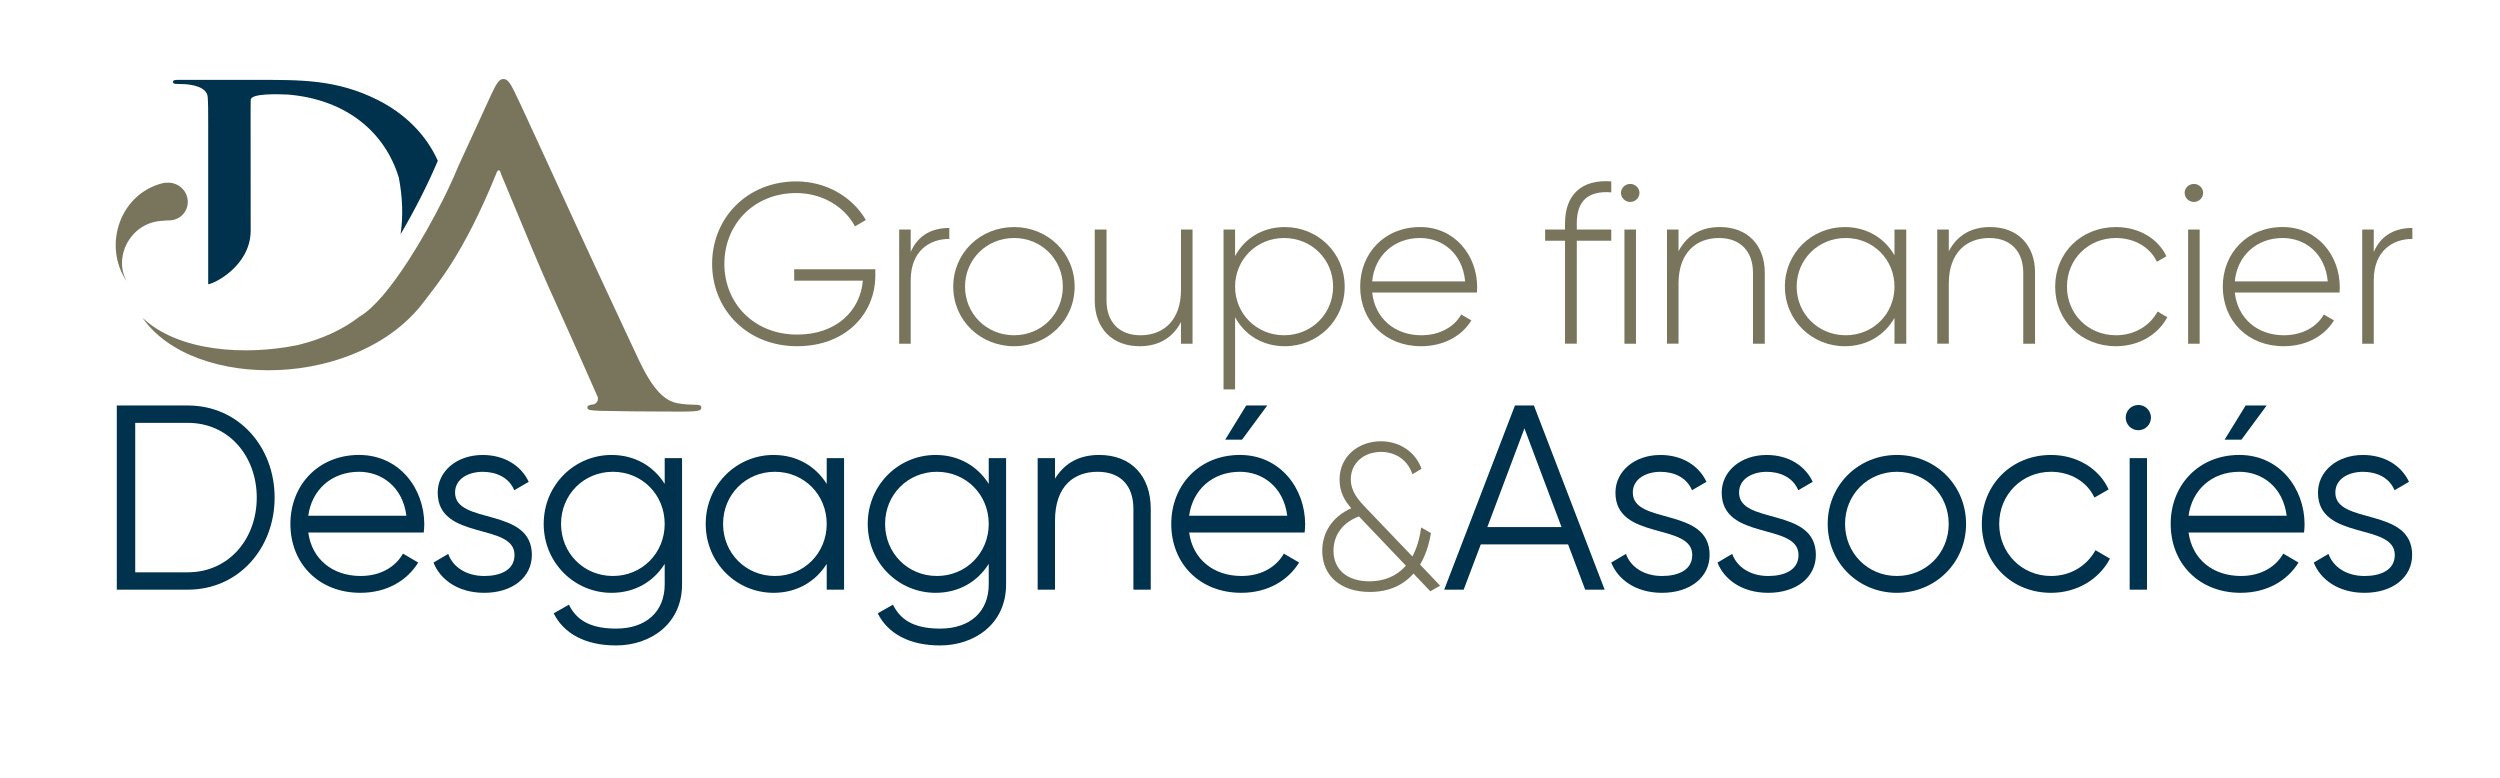
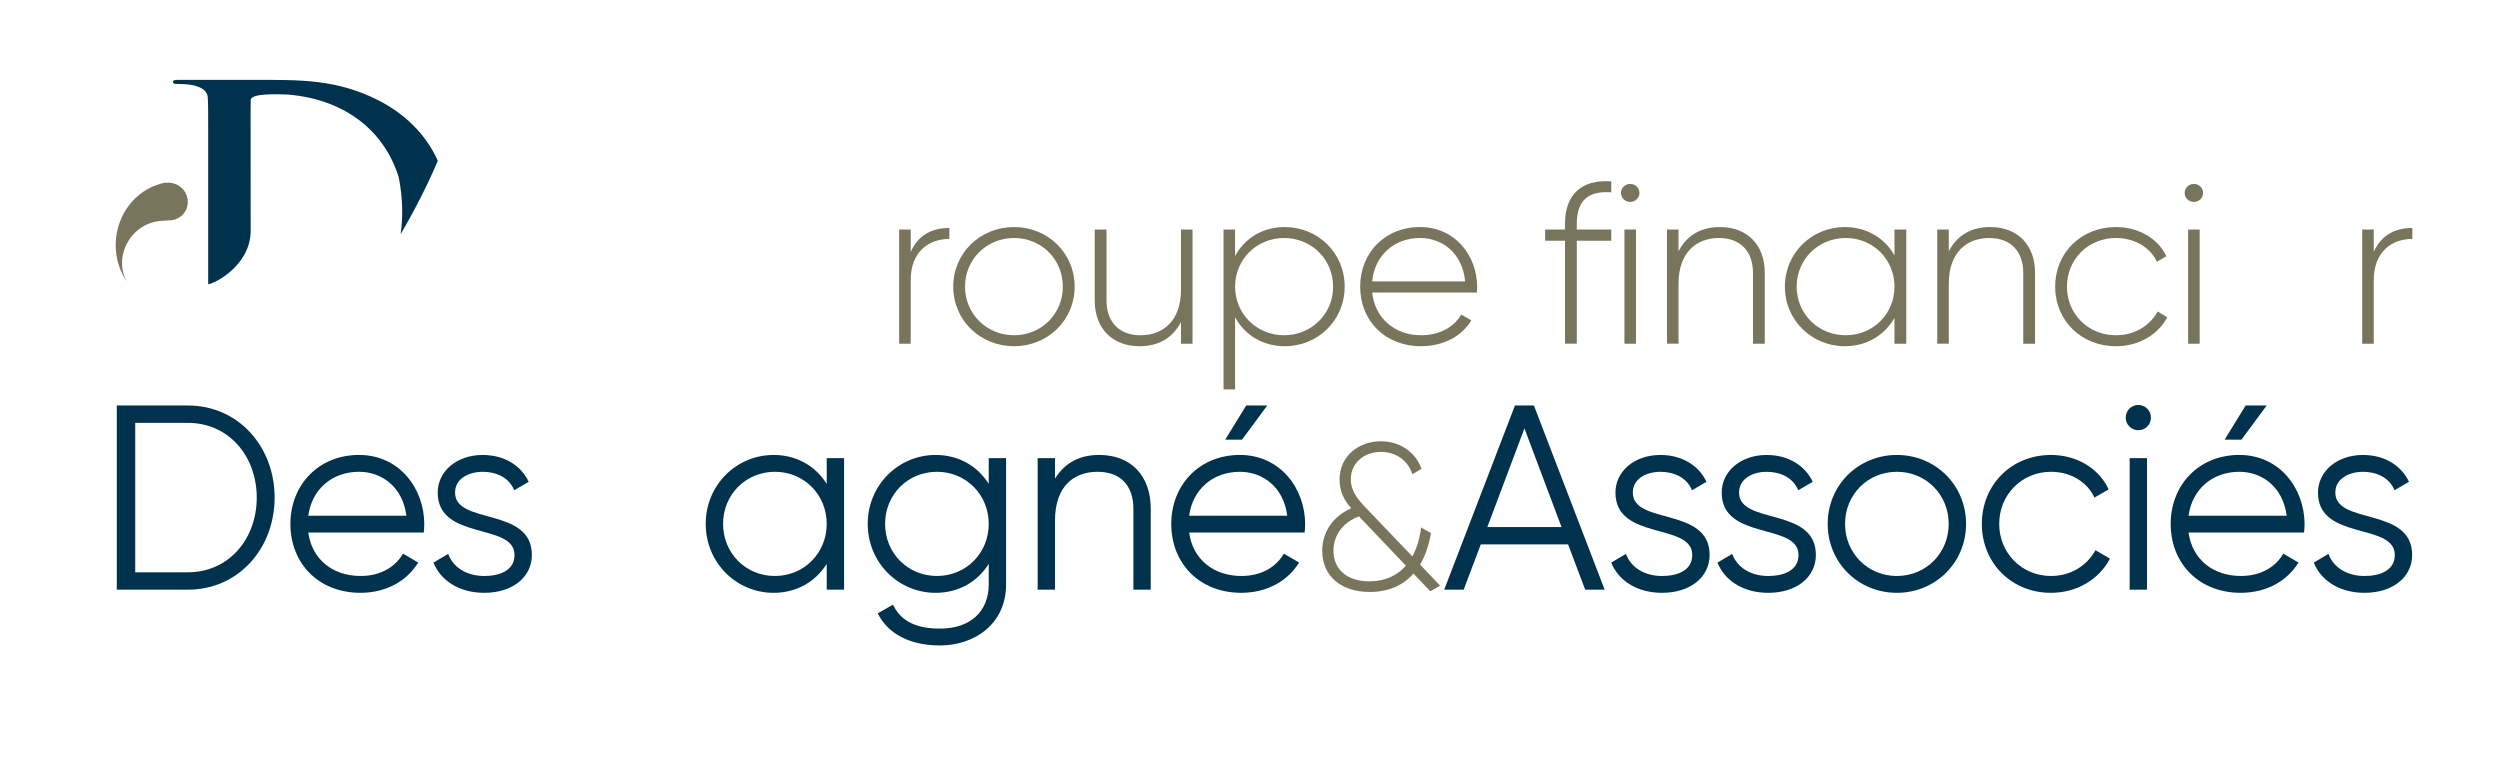
<svg xmlns="http://www.w3.org/2000/svg" id="uuid-1021d7b6-f4fb-478e-8fad-ab780360e067" width="225" height="70" viewBox="0 0 225 70">
  <rect width="225" height="70" fill="none" />
-   <path d="M71.747,31.16c-4.515,0-7.657-3.308-7.657-7.417s3.142-7.417,7.574-7.417c2.705,0,5.056,1.397,6.263,3.472l-.978.576c-.957-1.808-2.996-3-5.285-3-3.829,0-6.471,2.835-6.471,6.369s2.643,6.369,6.555,6.369c3.537,0,5.681-2.157,5.909-4.849h-6.18v-1.027h7.303v.554c0,3.473-2.684,6.369-7.033,6.369Z" fill="#79755d" />
  <path d="M85.439,20.517v.986c-1.79,0-3.475,1.089-3.475,3.719v5.712h-1.04v-10.273h1.04v2.014c.707-1.623,2.06-2.158,3.475-2.158Z" fill="#79755d" />
  <path d="M85.792,25.797c0-3.041,2.435-5.362,5.473-5.362,3.017,0,5.452,2.321,5.452,5.362s-2.434,5.363-5.452,5.363c-3.038,0-5.473-2.322-5.473-5.363ZM95.656,25.797c0-2.445-1.914-4.376-4.391-4.376s-4.412,1.931-4.412,4.376,1.935,4.376,4.412,4.376,4.391-1.931,4.391-4.376Z" fill="#79755d" />
  <path d="M107.329,30.934h-1.04v-1.952c-.791,1.52-2.123,2.178-3.725,2.178-2.476,0-4.037-1.623-4.037-4.109v-6.39h1.061v6.39c0,1.89,1.103,3.123,3.059,3.123,2.039,0,3.642-1.315,3.642-4.089v-5.424h1.04v10.273Z" fill="#79755d" />
  <path d="M121.021,25.797c0,3.041-2.414,5.363-5.389,5.363-2.018,0-3.62-1.028-4.474-2.61v6.493h-1.04v-14.382h1.04v2.383c.853-1.582,2.455-2.609,4.474-2.609,2.976,0,5.389,2.321,5.389,5.362ZM119.98,25.797c0-2.445-1.935-4.376-4.411-4.376s-4.411,1.931-4.411,4.376,1.935,4.376,4.411,4.376,4.411-1.931,4.411-4.376Z" fill="#79755d" />
  <path d="M132.944,25.838c0,.164-.021.328-.021.493h-9.426c.249,2.322,2.039,3.842,4.411,3.842,1.706,0,2.996-.781,3.6-1.87l.916.534c-.853,1.397-2.476,2.322-4.536,2.322-3.204,0-5.473-2.26-5.473-5.363,0-3.02,2.206-5.362,5.389-5.362,3.163,0,5.14,2.589,5.14,5.404ZM123.497,25.325h8.365c-.229-2.507-2.018-3.904-4.058-3.904-2.372,0-4.099,1.623-4.307,3.904Z" fill="#79755d" />
  <path d="M141.912,20.106v.554h3.101v1.007h-3.101v9.266h-1.061v-9.266h-1.79v-1.007h1.79v-.554c0-2.527,1.436-3.986,4.162-3.781v.986c-2.123-.164-3.101.801-3.101,2.794Z" fill="#79755d" />
  <path d="M145.887,17.353c0-.432.375-.801.833-.801s.832.37.832.801c0,.452-.374.822-.832.822s-.833-.37-.833-.822ZM147.239,20.661v10.273h-1.04v-10.273h1.04Z" fill="#79755d" />
  <path d="M158.829,24.544v6.39h-1.061v-6.39c0-1.89-1.103-3.123-3.059-3.123-2.039,0-3.641,1.315-3.641,4.088v5.424h-1.04v-10.273h1.04v1.952c.791-1.52,2.123-2.178,3.725-2.178,2.476,0,4.037,1.623,4.037,4.109Z" fill="#79755d" />
  <path d="M171.564,30.934h-1.061v-2.322c-.874,1.541-2.476,2.548-4.474,2.548-2.955,0-5.389-2.322-5.389-5.363s2.435-5.362,5.389-5.362c1.998,0,3.6,1.006,4.474,2.548v-2.322h1.061v10.273ZM170.503,25.797c0-2.445-1.914-4.376-4.391-4.376s-4.412,1.931-4.412,4.376,1.935,4.376,4.412,4.376,4.391-1.931,4.391-4.376Z" fill="#79755d" />
  <path d="M183.154,24.544v6.39h-1.061v-6.39c0-1.89-1.103-3.123-3.059-3.123-2.039,0-3.641,1.315-3.641,4.088v5.424h-1.04v-10.273h1.04v1.952c.791-1.52,2.123-2.178,3.725-2.178,2.476,0,4.037,1.623,4.037,4.109Z" fill="#79755d" />
  <path d="M184.965,25.797c0-3.041,2.33-5.362,5.473-5.362,2.039,0,3.787,1.027,4.536,2.63l-.853.493c-.603-1.294-2.018-2.137-3.683-2.137-2.518,0-4.412,1.931-4.412,4.376s1.894,4.376,4.412,4.376c1.685,0,3.059-.863,3.745-2.137l.874.514c-.833,1.582-2.58,2.61-4.619,2.61-3.142,0-5.473-2.322-5.473-5.363Z" fill="#79755d" />
  <path d="M196.617,17.353c0-.432.375-.801.833-.801s.832.37.832.801c0,.452-.374.822-.832.822s-.833-.37-.833-.822ZM197.97,20.661v10.273h-1.04v-10.273h1.04Z" fill="#79755d" />
-   <path d="M210.58,25.838c0,.164-.021.328-.021.493h-9.426c.249,2.322,2.039,3.842,4.411,3.842,1.706,0,2.996-.781,3.6-1.87l.916.534c-.853,1.397-2.476,2.322-4.536,2.322-3.205,0-5.473-2.26-5.473-5.363,0-3.02,2.206-5.362,5.389-5.362,3.163,0,5.14,2.589,5.14,5.404ZM201.133,25.325h8.365c-.229-2.507-2.018-3.904-4.058-3.904-2.372,0-4.099,1.623-4.307,3.904Z" fill="#79755d" />
  <path d="M217.113,20.517v.986c-1.79,0-3.475,1.089-3.475,3.719v5.712h-1.04v-10.273h1.04v2.014c.707-1.623,2.06-2.158,3.475-2.158Z" fill="#79755d" />
  <path d="M24.716,44.782c0,4.57-3.243,8.288-7.812,8.288h-6.392v-16.576h6.392c4.569,0,7.812,3.718,7.812,8.288ZM23.107,44.782c0-3.718-2.509-6.725-6.202-6.725h-4.735v13.45h4.735c3.693,0,6.202-3.007,6.202-6.725Z" fill="#00324d" />
  <path d="M38.185,47.197c0,.237-.024.497-.047.734h-10.393c.332,2.415,2.202,3.907,4.711,3.907,1.87,0,3.172-.876,3.812-2.013l1.373.805c-.994,1.61-2.817,2.723-5.208,2.723-3.74,0-6.297-2.628-6.297-6.204,0-3.481,2.51-6.204,6.179-6.204,3.622,0,5.871,3.007,5.871,6.252ZM27.745,46.416h8.83c-.331-2.605-2.225-3.955-4.261-3.955-2.486,0-4.261,1.634-4.569,3.955Z" fill="#00324d" />
  <path d="M47.868,49.944c0,2.013-1.752,3.41-4.285,3.41-2.367,0-3.977-1.208-4.569-2.723l1.326-.781c.426,1.208,1.657,1.989,3.243,1.989,1.397,0,2.723-.497,2.723-1.894,0-2.936-6.913-1.255-6.913-5.612,0-1.894,1.681-3.386,4.048-3.386,1.941,0,3.457.947,4.143,2.416l-1.302.758c-.497-1.208-1.704-1.658-2.841-1.658-1.231,0-2.486.592-2.486,1.871,0,2.936,6.913,1.255,6.913,5.612Z" fill="#00324d" />
-   <path d="M61.385,52.596c0,3.599-2.888,5.494-5.942,5.494-2.723,0-4.687-1.042-5.611-2.889l1.373-.781c.592,1.208,1.681,2.155,4.238,2.155,2.746,0,4.38-1.563,4.38-3.978v-1.847c-.995,1.586-2.675,2.605-4.782,2.605-3.338,0-6.108-2.7-6.108-6.204s2.77-6.204,6.108-6.204c2.107,0,3.788,1.018,4.782,2.605v-2.321h1.562v11.366ZM59.822,47.15c0-2.628-2.036-4.689-4.664-4.689s-4.664,2.06-4.664,4.689,2.036,4.688,4.664,4.688,4.664-2.06,4.664-4.688Z" fill="#00324d" />
  <path d="M75.966,53.07h-1.562v-2.321c-.995,1.586-2.675,2.605-4.782,2.605-3.338,0-6.108-2.7-6.108-6.204s2.77-6.204,6.108-6.204c2.107,0,3.788,1.018,4.782,2.605v-2.321h1.562v11.84ZM74.404,47.15c0-2.628-2.036-4.689-4.664-4.689s-4.664,2.06-4.664,4.689,2.036,4.688,4.664,4.688,4.664-2.06,4.664-4.688Z" fill="#00324d" />
  <path d="M90.548,52.596c0,3.599-2.888,5.494-5.942,5.494-2.723,0-4.687-1.042-5.611-2.889l1.373-.781c.592,1.208,1.681,2.155,4.238,2.155,2.746,0,4.38-1.563,4.38-3.978v-1.847c-.995,1.586-2.675,2.605-4.782,2.605-3.338,0-6.108-2.7-6.108-6.204s2.77-6.204,6.108-6.204c2.107,0,3.788,1.018,4.782,2.605v-2.321h1.562v11.366ZM88.986,47.15c0-2.628-2.036-4.689-4.664-4.689s-4.664,2.06-4.664,4.689,2.036,4.688,4.664,4.688,4.664-2.06,4.664-4.688Z" fill="#00324d" />
  <path d="M103.568,45.8v7.27h-1.562v-7.27c0-2.107-1.16-3.339-3.22-3.339-2.083,0-3.835,1.231-3.835,4.404v6.204h-1.562v-11.84h1.562v1.847c.923-1.492,2.296-2.131,3.977-2.131,2.888,0,4.64,1.894,4.64,4.854Z" fill="#00324d" />
  <path d="M117.463,47.197c0,.237-.024.497-.047.734h-10.393c.332,2.415,2.202,3.907,4.711,3.907,1.87,0,3.172-.876,3.812-2.013l1.373.805c-.994,1.61-2.817,2.723-5.208,2.723-3.74,0-6.297-2.628-6.297-6.204,0-3.481,2.51-6.204,6.179-6.204,3.622,0,5.871,3.007,5.871,6.252ZM107.023,46.416h8.83c-.331-2.605-2.225-3.955-4.261-3.955-2.486,0-4.261,1.634-4.569,3.955ZM110.266,39.572l1.894-3.079h1.894l-2.273,3.079h-1.515Z" fill="#00324d" />
  <path d="M127.208,51.623c-.882,1.014-2.178,1.653-3.925,1.653-2.591,0-4.282-1.427-4.282-3.7,0-1.634.901-3.08,2.61-3.832-.601-.695-1.051-1.465-1.051-2.574,0-2.16,1.765-3.456,3.718-3.456,1.653,0,3.099.92,3.662,2.479l-.826.488c-.394-1.24-1.484-2.01-2.817-2.01-1.559,0-2.723,1.014-2.723,2.461,0,1.07.62,1.822,1.427,2.648l4.113,4.301c.375-.695.657-1.578.789-2.611l.882.507c-.169,1.033-.488,2.01-.976,2.836l1.803,1.897-.882.507-1.521-1.597ZM126.531,50.91l-4.225-4.433c-1.653.62-2.291,1.879-2.291,3.081,0,1.728,1.258,2.761,3.23,2.761,1.333,0,2.46-.47,3.286-1.409Z" fill="#79755d" />
  <path d="M133.27,48.997l-1.539,4.073h-1.752l6.368-16.576h1.704l6.368,16.576h-1.752l-1.539-4.073h-7.859ZM137.199,38.554l-3.338,8.88h6.676l-3.338-8.88Z" fill="#00324d" />
  <path d="M153.865,49.944c0,2.013-1.752,3.41-4.285,3.41-2.367,0-3.977-1.208-4.569-2.723l1.326-.781c.426,1.208,1.657,1.989,3.243,1.989,1.397,0,2.723-.497,2.723-1.894,0-2.936-6.913-1.255-6.913-5.612,0-1.894,1.681-3.386,4.048-3.386,1.941,0,3.457.947,4.143,2.416l-1.302.758c-.497-1.208-1.704-1.658-2.841-1.658-1.231,0-2.486.592-2.486,1.871,0,2.936,6.913,1.255,6.913,5.612Z" fill="#00324d" />
  <path d="M163.428,49.944c0,2.013-1.752,3.41-4.285,3.41-2.367,0-3.977-1.208-4.569-2.723l1.326-.781c.426,1.208,1.657,1.989,3.243,1.989,1.397,0,2.723-.497,2.723-1.894,0-2.936-6.913-1.255-6.913-5.612,0-1.894,1.681-3.386,4.048-3.386,1.941,0,3.457.947,4.143,2.416l-1.302.758c-.497-1.208-1.704-1.658-2.841-1.658-1.231,0-2.486.592-2.486,1.871,0,2.936,6.913,1.255,6.913,5.612Z" fill="#00324d" />
  <path d="M164.493,47.15c0-3.505,2.77-6.204,6.226-6.204s6.226,2.699,6.226,6.204-2.77,6.204-6.226,6.204-6.226-2.7-6.226-6.204ZM175.383,47.15c0-2.628-2.036-4.689-4.664-4.689s-4.664,2.06-4.664,4.689,2.036,4.688,4.664,4.688,4.664-2.06,4.664-4.688Z" fill="#00324d" />
  <path d="M178.365,47.15c0-3.505,2.652-6.204,6.226-6.204,2.344,0,4.332,1.231,5.185,3.102l-1.278.734c-.639-1.397-2.131-2.321-3.906-2.321-2.628,0-4.664,2.06-4.664,4.689s2.036,4.688,4.664,4.688c1.799,0,3.244-.947,4.001-2.321l1.302.758c-.971,1.871-2.983,3.079-5.303,3.079-3.575,0-6.226-2.7-6.226-6.204Z" fill="#00324d" />
  <path d="M191.314,37.583c0-.616.497-1.137,1.136-1.137s1.137.521,1.137,1.137c0,.616-.497,1.137-1.137,1.137s-1.136-.521-1.136-1.137ZM193.231,41.23v11.84h-1.562v-11.84h1.562Z" fill="#00324d" />
  <path d="M207.411,47.197c0,.237-.024.497-.047.734h-10.393c.332,2.415,2.202,3.907,4.711,3.907,1.87,0,3.172-.876,3.812-2.013l1.373.805c-.994,1.61-2.817,2.723-5.208,2.723-3.74,0-6.297-2.628-6.297-6.204,0-3.481,2.51-6.204,6.179-6.204,3.622,0,5.871,3.007,5.871,6.252ZM196.971,46.416h8.83c-.331-2.605-2.225-3.955-4.261-3.955-2.486,0-4.261,1.634-4.569,3.955ZM200.214,39.572l1.894-3.079h1.894l-2.273,3.079h-1.515Z" fill="#00324d" />
  <path d="M217.093,49.944c0,2.013-1.752,3.41-4.285,3.41-2.367,0-3.977-1.208-4.569-2.723l1.326-.781c.426,1.208,1.657,1.989,3.243,1.989,1.397,0,2.723-.497,2.723-1.894,0-2.936-6.913-1.255-6.913-5.612,0-1.894,1.681-3.386,4.048-3.386,1.941,0,3.457.947,4.143,2.416l-1.302.758c-.497-1.208-1.704-1.658-2.841-1.658-1.231,0-2.486.592-2.486,1.871,0,2.936,6.913,1.255,6.913,5.612Z" fill="#00324d" />
  <path d="M18.737,25.579c.514-.021,3.774-1.632,3.824-4.764l-.007-10.756c0-.197.006-.915.01-1.057.009-.624,2.443-.525,3.36-.492.007.001.014.002.021.002,5.298.458,8.726,3.443,9.949,7.474.339,1.758.399,3.478.161,5.095,1.322-2.25,2.541-4.689,3.349-6.612-1.061-2.372-2.988-4.251-5.38-5.457-3.757-1.895-7.042-1.823-11.042-1.822-1.978 0-5.91 0-6.961-.001-.154,0-.268.01-.344.037-.072.027-.11.075-.11.146,0,.068.031.119.089.146.062.024.148.037.261.037.151,0,.299.004.451.013.888.009,2.291.244,2.329,1.207.006.125.013.261.02.4.004.142.011.312.014.508,0,.197.003.441.003.735.003.295.003.661.003,1.095v14.067h0Z" fill="#00324d" />
-   <path d="M53.742,35.612c-5.53-12.557-3.255-6.928-8.658-19.976-.03-.071-.037-.144-.064-.205-.03-.064-.072-.103-.129-.103-.059,0-.103.04-.142.103-.038.062-.061.134-.09.205-3.018,7.43-5.445,10.073-6.413,11.4l-.001-.002c-5.883,8.01-20.824,8.194-25.431,1.555,3.178,3.034,9.185,3.455,14.005,2.462,2.267-.557,4.112-1.441,5.562-2.572,1.276-.734,2.842-2.671,4.336-4.972,1.128-1.738,2.229-3.698,3.132-5.5l.003-.007.023-.045.026-.052.003-.005.023-.047.026-.052.002-.003.024-.048.026-.051v-.002l.025-.05.025-.051v-.001l.025-.051.024-.049.001-.002.025-.051.023-.047.002-.004.073-.152.021-.043.003-.007.024-.05.02-.041.004-.009.024-.05.019-.04.029-.06.018-.038c.33-.698.622-1.356.864-1.95l2.972-6.471c.226-.489.412-.842.574-1.052.155-.216.322-.319.51-.313.168-.006.323.08.471.25.142.171.31.455.497.842.123.239.31.649.58,1.217.265.569.587,1.263.961,2.082.381.819.794,1.723,1.252,2.713.452.99.929,2.025,1.426,3.106.497,1.081.993,2.167,1.497,3.259.503,1.092.993,2.15,1.471,3.18.471,1.024,2.618,5.627,3.031,6.508.413.882.774,1.649,1.084,2.304.368.762.716,1.382,1.039,1.854.322.472.625.837.91,1.092.283.256.548.444.787.552.244.114.471.188.671.222.29.051.58.085.858.108.277.018.535.029.768.029.154-.006.277.011.367.045.09.034.136.114.136.228.007.091-.046.16-.142.21-.103.051-.284.085-.541.102-.259.018-.626.029-1.097.029s-1.084,0-1.825-.006c-.749,0-1.593-.005-2.529-.016-.936-.006-1.923-.023-2.961-.046-.355-.011-.632-.034-.839-.062-.213-.028-.316-.097-.323-.21,0-.102.039-.171.129-.216.084-.045.22-.074.413-.091.148-.034.264-.125.348-.261.09-.143.09-.313,0-.524h0Z" fill="#79755d" />
  <path d="M14.89,16.461c.596-.092,1.229.133,1.634.641.592.743.474,1.809-.264,2.381-.306.238-.671.353-1.036.353-.196.007-.388.012-.574.035-2.9.109-4.512,3.287-3.215,5.504-2.269-3.301-.6-8.115,3.441-8.943l.012.028Z" fill="#79755d" />
</svg>